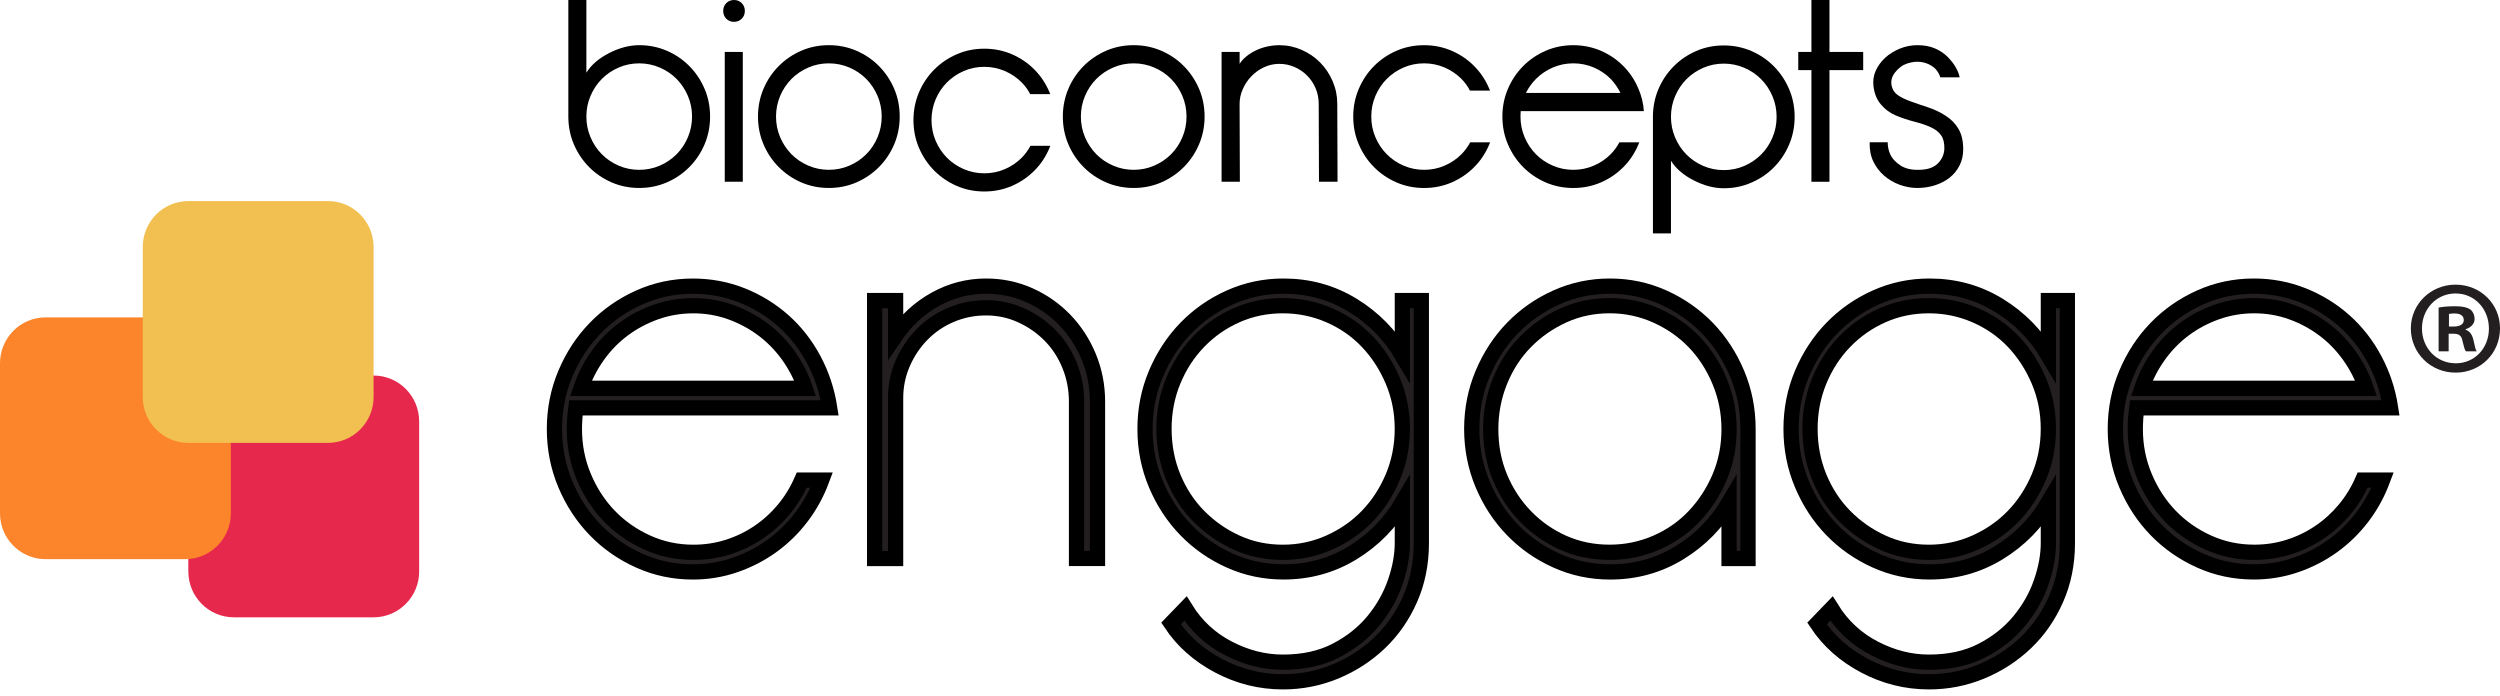
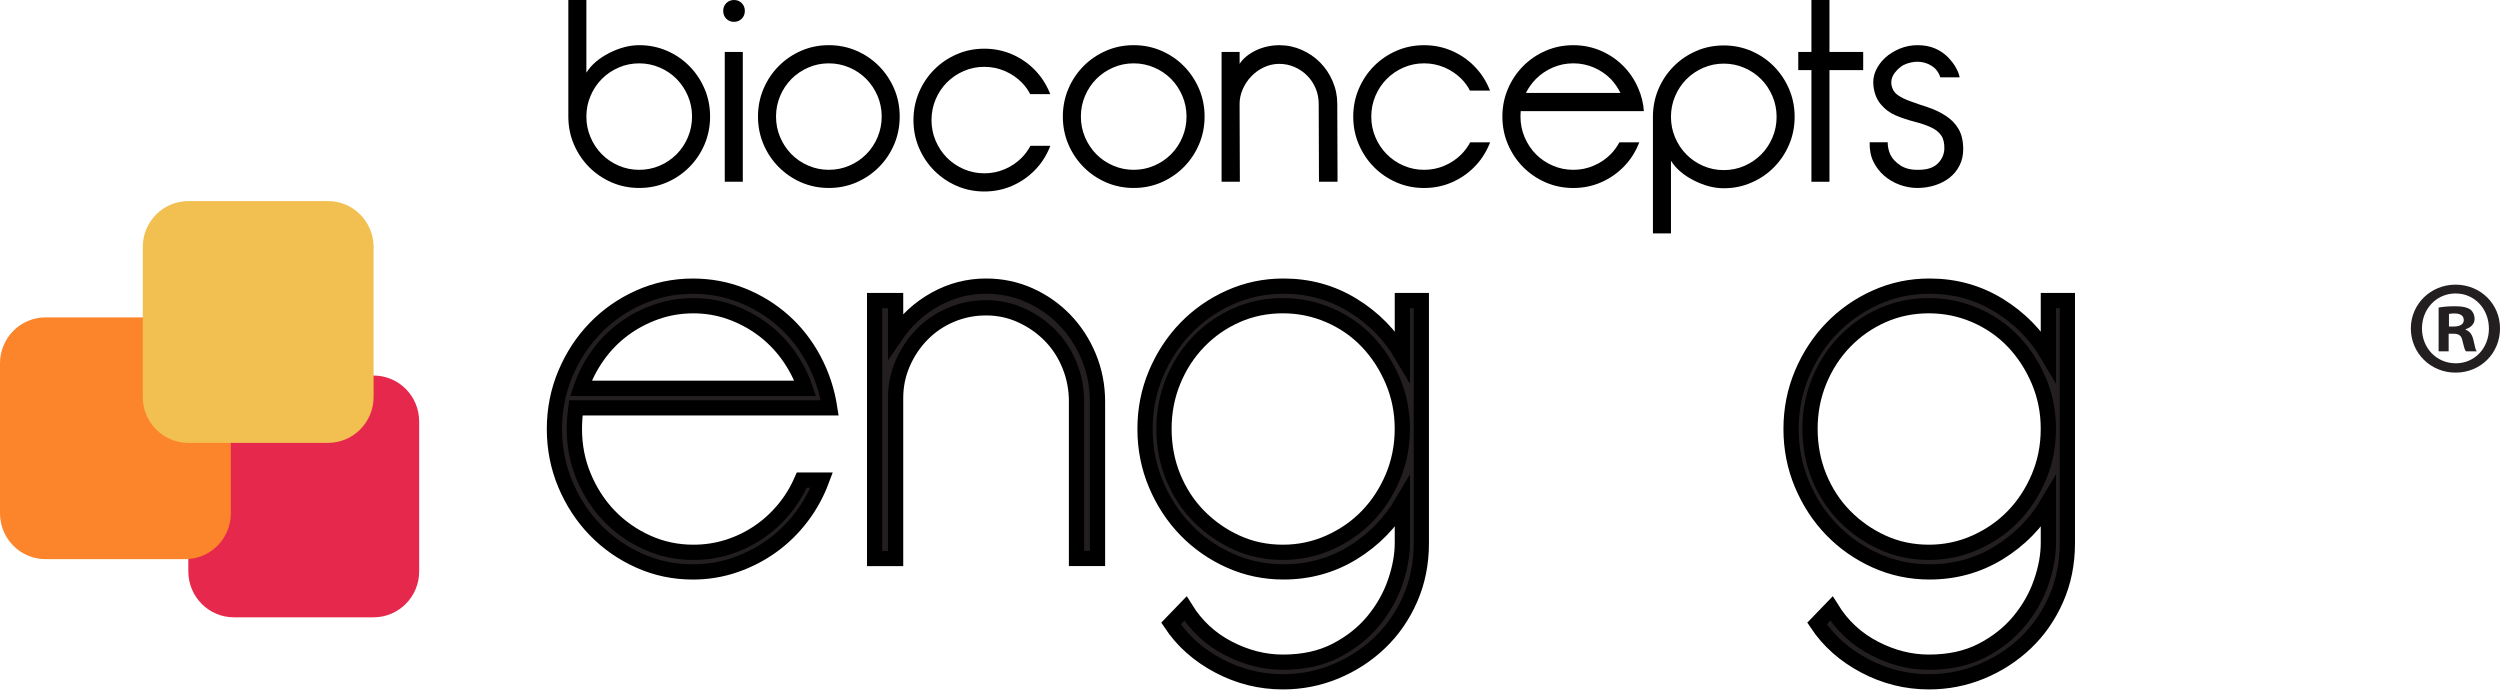
<svg xmlns="http://www.w3.org/2000/svg" width="176" height="49" viewBox="0 0 176 49" fill="none">
  <path d="M176.001 23.118C176.001 24.863 174.641 26.233 172.87 26.233C171.121 26.233 169.723 24.863 169.723 23.118C169.723 21.409 171.121 20.039 172.87 20.039C174.643 20.041 176.001 21.409 176.001 23.118ZM170.507 23.118C170.507 24.488 171.512 25.576 172.892 25.576C174.232 25.576 175.22 24.488 175.22 23.137C175.22 21.767 174.234 20.66 172.872 20.66C171.512 20.66 170.507 21.767 170.507 23.118ZM172.389 24.732H171.679V21.653C171.959 21.597 172.351 21.56 172.853 21.56C173.43 21.56 173.691 21.653 173.914 21.784C174.08 21.916 174.211 22.159 174.211 22.461C174.211 22.799 173.95 23.062 173.578 23.174V23.211C173.875 23.323 174.044 23.549 174.136 23.963C174.23 24.432 174.286 24.62 174.358 24.732H173.595C173.503 24.62 173.448 24.337 173.353 23.982C173.298 23.644 173.112 23.493 172.721 23.493H172.385V24.732H172.389ZM172.406 22.987H172.742C173.133 22.987 173.45 22.855 173.45 22.536C173.45 22.254 173.244 22.067 172.797 22.067C172.611 22.067 172.481 22.086 172.406 22.103V22.987Z" fill="#231F20" />
  <path d="M40.437 30.209C40.437 31.4 40.659 32.525 41.106 33.581C41.551 34.639 42.15 35.554 42.9 36.332C43.651 37.11 44.536 37.728 45.556 38.191C46.576 38.653 47.66 38.883 48.81 38.883C49.655 38.883 50.463 38.762 51.237 38.517C52.011 38.273 52.732 37.926 53.401 37.474C54.071 37.024 54.661 36.485 55.178 35.864C55.694 35.242 56.115 34.554 56.444 33.798H57.851C57.498 34.742 57.024 35.608 56.427 36.395C55.828 37.181 55.138 37.86 54.351 38.428C53.564 38.997 52.698 39.445 51.748 39.773C50.799 40.1 49.807 40.264 48.776 40.264C47.44 40.264 46.178 39.997 44.996 39.465C43.811 38.933 42.781 38.211 41.9 37.304C41.021 36.397 40.322 35.33 39.806 34.108C39.291 32.887 39.032 31.583 39.032 30.204C39.032 28.823 39.291 27.524 39.806 26.3C40.322 25.079 41.021 24.012 41.9 23.105C42.779 22.198 43.811 21.476 44.996 20.944C46.18 20.412 47.44 20.145 48.776 20.145C49.995 20.145 51.15 20.362 52.24 20.797C53.331 21.233 54.304 21.832 55.159 22.594C56.014 23.357 56.724 24.264 57.287 25.318C57.849 26.371 58.223 27.503 58.411 28.713H40.542C40.473 29.226 40.437 29.724 40.437 30.209ZM48.808 21.523C47.893 21.523 47.021 21.67 46.187 21.963C45.355 22.256 44.592 22.657 43.901 23.17C43.208 23.682 42.605 24.296 42.09 25.016C41.575 25.734 41.175 26.507 40.895 27.337H56.688C56.406 26.507 56.008 25.736 55.493 25.016C54.977 24.299 54.372 23.682 53.681 23.17C52.989 22.657 52.234 22.256 51.413 21.963C50.592 21.67 49.724 21.523 48.808 21.523Z" fill="#231F20" stroke="black" stroke-width="1.073" stroke-miterlimit="10" />
  <path d="M75.788 28.278C75.788 27.382 75.624 26.529 75.297 25.719C74.967 24.909 74.51 24.206 73.924 23.611C73.338 23.019 72.658 22.547 71.884 22.196C71.11 21.845 70.289 21.67 69.421 21.67C68.552 21.67 67.731 21.834 66.957 22.161C66.183 22.489 65.51 22.941 64.935 23.523C64.359 24.105 63.902 24.781 63.562 25.557C63.222 26.333 63.051 27.156 63.051 28.026V39.321H61.573V21.16H63.051V23.629C63.801 22.538 64.734 21.685 65.848 21.069C66.962 20.451 68.153 20.143 69.418 20.143C70.496 20.143 71.512 20.356 72.461 20.778C73.411 21.203 74.242 21.782 74.959 22.521C75.673 23.26 76.237 24.126 76.648 25.117C77.058 26.111 77.264 27.164 77.264 28.276V39.316H75.786V28.278H75.788Z" fill="#231F20" stroke="black" stroke-width="1.073" stroke-miterlimit="10" />
  <path d="M83.456 42.841C84.207 44.052 85.21 44.985 86.465 45.638C87.72 46.291 89.003 46.618 90.316 46.618C91.746 46.618 92.989 46.347 94.045 45.802C95.101 45.257 95.974 44.567 96.667 43.731C97.357 42.895 97.875 41.988 98.215 41.008C98.555 40.027 98.726 39.101 98.726 38.228V35.358C97.858 36.836 96.69 38.022 95.225 38.918C93.758 39.814 92.136 40.262 90.354 40.262C89.018 40.262 87.756 39.995 86.574 39.463C85.389 38.931 84.359 38.209 83.478 37.302C82.597 36.395 81.9 35.328 81.384 34.106C80.869 32.885 80.61 31.581 80.61 30.202C80.61 28.821 80.867 27.522 81.384 26.298C81.9 25.077 82.599 24.01 83.478 23.103C84.357 22.196 85.389 21.474 86.574 20.942C87.759 20.41 89.018 20.143 90.354 20.143C92.136 20.143 93.761 20.591 95.225 21.487C96.69 22.383 97.858 23.57 98.726 25.046V21.16H100.062V38.228C100.062 39.657 99.799 40.971 99.271 42.169C98.743 43.367 98.029 44.397 97.124 45.257C96.222 46.116 95.183 46.788 94.011 47.273C92.839 47.758 91.607 47.999 90.318 47.999C88.723 47.999 87.218 47.624 85.798 46.873C84.378 46.123 83.26 45.13 82.439 43.895L83.456 42.841ZM81.945 30.183C81.945 31.396 82.161 32.532 82.595 33.587C83.029 34.643 83.625 35.559 84.389 36.334C85.15 37.11 86.035 37.731 87.044 38.192C88.052 38.653 89.142 38.883 90.316 38.883C91.464 38.883 92.555 38.653 93.588 38.192C94.618 37.731 95.51 37.112 96.26 36.334C97.011 35.559 97.607 34.643 98.054 33.587C98.499 32.532 98.724 31.398 98.724 30.183C98.724 28.994 98.501 27.873 98.054 26.817C97.609 25.762 97.011 24.84 96.26 24.051C95.51 23.262 94.618 22.644 93.588 22.196C92.555 21.748 91.464 21.521 90.316 21.521C89.144 21.521 88.054 21.746 87.044 22.196C86.035 22.644 85.15 23.262 84.389 24.051C83.625 24.84 83.029 25.762 82.595 26.817C82.161 27.873 81.945 28.996 81.945 30.183Z" fill="#231F20" stroke="black" stroke-width="1.073" stroke-miterlimit="10" />
-   <path d="M103.611 30.202C103.611 28.821 103.868 27.522 104.383 26.298C104.899 25.077 105.593 24.01 106.472 23.103C107.351 22.196 108.38 21.474 109.562 20.942C110.745 20.41 112.002 20.143 113.336 20.143C114.67 20.143 115.928 20.41 117.11 20.942C118.293 21.474 119.323 22.196 120.2 23.103C121.079 24.01 121.774 25.077 122.289 26.298C122.804 27.522 123.061 28.821 123.061 30.202V39.319H121.725V35.361C120.856 36.839 119.689 38.024 118.224 38.92C116.757 39.816 115.134 40.264 113.353 40.264C112.017 40.264 110.755 39.997 109.573 39.465C108.388 38.933 107.358 38.211 106.477 37.304C105.596 36.397 104.899 35.33 104.383 34.109C103.87 32.885 103.611 31.581 103.611 30.202ZM104.948 30.22C104.948 31.433 105.164 32.562 105.598 33.605C106.032 34.647 106.628 35.563 107.392 36.352C108.153 37.14 109.038 37.759 110.047 38.209C111.055 38.657 112.145 38.881 113.319 38.881C114.467 38.881 115.558 38.657 116.591 38.209C117.621 37.761 118.513 37.142 119.263 36.352C120.014 35.563 120.611 34.647 121.057 33.605C121.502 32.562 121.727 31.433 121.727 30.22C121.727 29.03 121.504 27.903 121.057 26.835C120.613 25.768 120.014 24.846 119.263 24.068C118.513 23.293 117.621 22.672 116.591 22.211C115.558 21.75 114.467 21.519 113.319 21.519C112.147 21.519 111.057 21.75 110.047 22.211C109.038 22.672 108.153 23.29 107.392 24.068C106.628 24.844 106.032 25.766 105.598 26.835C105.164 27.903 104.948 29.032 104.948 30.22Z" fill="#231F20" stroke="black" stroke-width="1.073" stroke-miterlimit="10" />
  <path d="M128.937 42.841C129.687 44.052 130.69 44.985 131.945 45.638C133.198 46.291 134.483 46.618 135.796 46.618C137.227 46.618 138.469 46.347 139.526 45.802C140.582 45.257 141.454 44.567 142.147 43.731C142.838 42.895 143.355 41.988 143.695 41.008C144.035 40.027 144.206 39.101 144.206 38.228V35.358C143.338 36.836 142.171 38.022 140.706 38.918C139.239 39.814 137.616 40.262 135.835 40.262C134.498 40.262 133.237 39.995 132.054 39.463C130.87 38.931 129.839 38.209 128.958 37.302C128.077 36.395 127.38 35.328 126.865 34.106C126.35 32.885 126.091 31.581 126.091 30.202C126.091 28.821 126.35 27.522 126.865 26.298C127.38 25.077 128.079 24.01 128.958 23.103C129.837 22.196 130.87 21.474 132.054 20.942C133.239 20.41 134.498 20.143 135.835 20.143C137.616 20.143 139.241 20.591 140.706 21.487C142.171 22.383 143.338 23.57 144.206 25.046V21.16H145.543V38.228C145.543 39.657 145.28 40.971 144.751 42.169C144.223 43.367 143.509 44.397 142.605 45.257C141.702 46.116 140.663 46.788 139.491 47.273C138.317 47.758 137.088 47.999 135.799 47.999C134.203 47.999 132.698 47.624 131.278 46.873C129.858 46.123 128.74 45.13 127.919 43.895L128.937 42.841ZM127.425 30.183C127.425 31.396 127.641 32.532 128.075 33.587C128.509 34.643 129.106 35.559 129.869 36.334C130.63 37.11 131.516 37.731 132.525 38.192C133.532 38.653 134.622 38.883 135.796 38.883C136.945 38.883 138.035 38.653 139.068 38.192C140.099 37.731 140.99 37.112 141.741 36.334C142.491 35.559 143.088 34.643 143.535 33.587C143.98 32.532 144.204 31.398 144.204 30.183C144.204 28.994 143.982 27.873 143.535 26.817C143.088 25.762 142.491 24.84 141.741 24.051C140.99 23.262 140.099 22.644 139.068 22.196C138.035 21.748 136.945 21.521 135.796 21.521C134.622 21.521 133.534 21.746 132.525 22.196C131.516 22.644 130.63 23.262 129.869 24.051C129.106 24.84 128.509 25.762 128.075 26.817C127.641 27.873 127.425 28.996 127.425 30.183Z" fill="#231F20" stroke="black" stroke-width="1.073" stroke-miterlimit="10" />
-   <path d="M150.324 30.207C150.324 31.398 150.546 32.523 150.993 33.579C151.438 34.637 152.037 35.552 152.787 36.33C153.538 37.108 154.423 37.726 155.443 38.19C156.463 38.651 157.547 38.881 158.697 38.881C159.542 38.881 160.35 38.761 161.124 38.515C161.898 38.271 162.619 37.925 163.288 37.472C163.957 37.022 164.548 36.483 165.065 35.862C165.58 35.24 166.004 34.553 166.331 33.796H167.738C167.385 34.74 166.91 35.606 166.314 36.393C165.715 37.179 165.024 37.858 164.237 38.426C163.451 38.995 162.585 39.444 161.635 39.771C160.686 40.099 159.694 40.262 158.663 40.262C157.327 40.262 156.065 39.995 154.883 39.463C153.698 38.931 152.667 38.209 151.786 37.302C150.905 36.395 150.208 35.328 149.693 34.106C149.178 32.885 148.919 31.581 148.919 30.202C148.919 28.821 149.176 27.522 149.693 26.298C150.208 25.077 150.908 24.01 151.786 23.103C152.665 22.196 153.698 21.474 154.883 20.942C156.067 20.41 157.327 20.143 158.663 20.143C159.882 20.143 161.036 20.36 162.127 20.795C163.218 21.231 164.19 21.83 165.046 22.592C165.901 23.355 166.611 24.262 167.173 25.316C167.736 26.369 168.112 27.5 168.298 28.711H150.429C150.36 29.224 150.324 29.722 150.324 30.207ZM158.695 21.521C157.78 21.521 156.907 21.668 156.074 21.961C155.242 22.254 154.478 22.655 153.788 23.168C153.095 23.68 152.492 24.294 151.977 25.014C151.461 25.732 151.061 26.505 150.781 27.335H166.575C166.292 26.505 165.895 25.734 165.379 25.014C164.864 24.297 164.259 23.68 163.568 23.168C162.875 22.655 162.121 22.254 161.299 21.961C160.478 21.668 159.61 21.521 158.695 21.521Z" fill="#231F20" stroke="black" stroke-width="1.073" stroke-miterlimit="10" />
  <path d="M40.011 0H41.281V5.119C41.619 4.57 42.151 4.111 42.878 3.738C43.603 3.368 44.311 3.18 45.001 3.18C45.69 3.18 46.338 3.312 46.943 3.572C47.548 3.835 48.076 4.193 48.53 4.652C48.983 5.109 49.34 5.643 49.601 6.25C49.862 6.86 49.99 7.511 49.99 8.207C49.99 8.901 49.86 9.553 49.601 10.163C49.34 10.773 48.985 11.305 48.53 11.762C48.076 12.219 47.546 12.579 46.943 12.841C46.338 13.102 45.692 13.233 45.001 13.233C44.313 13.233 43.665 13.102 43.06 12.841C42.455 12.579 41.927 12.219 41.473 11.762C41.02 11.305 40.663 10.771 40.402 10.163C40.141 9.553 40.011 8.903 40.011 8.207V0ZM41.281 8.207C41.281 8.72 41.377 9.202 41.572 9.661C41.764 10.118 42.031 10.517 42.369 10.859C42.707 11.2 43.105 11.469 43.558 11.663C44.011 11.859 44.492 11.956 44.999 11.956C45.508 11.956 45.987 11.859 46.443 11.663C46.896 11.469 47.291 11.2 47.632 10.859C47.969 10.519 48.237 10.118 48.429 9.661C48.621 9.204 48.72 8.72 48.72 8.207C48.72 7.694 48.624 7.211 48.429 6.755C48.234 6.298 47.969 5.899 47.632 5.557C47.294 5.216 46.896 4.947 46.443 4.753C45.989 4.559 45.508 4.46 44.999 4.46C44.49 4.46 44.011 4.557 43.558 4.753C43.105 4.949 42.709 5.216 42.369 5.557C42.031 5.897 41.764 6.298 41.572 6.755C41.377 7.211 41.281 7.696 41.281 8.207Z" fill="black" />
  <path d="M50.914 0.767C50.914 0.547 50.987 0.364 51.132 0.218C51.278 0.073 51.459 0 51.675 0C51.893 0 52.075 0.073 52.218 0.22C52.364 0.366 52.437 0.549 52.437 0.769C52.437 0.989 52.364 1.172 52.218 1.319C52.073 1.465 51.891 1.538 51.675 1.538C51.457 1.538 51.275 1.465 51.13 1.319C50.987 1.17 50.914 0.987 50.914 0.767ZM51.023 3.656H52.293V12.796H51.023V3.656Z" fill="black" />
  <path d="M53.362 8.206C53.362 7.513 53.493 6.86 53.752 6.25C54.012 5.64 54.367 5.108 54.823 4.651C55.276 4.194 55.804 3.835 56.409 3.572C57.014 3.309 57.66 3.18 58.351 3.18C59.039 3.18 59.687 3.311 60.292 3.572C60.898 3.835 61.426 4.192 61.879 4.651C62.332 5.108 62.689 5.642 62.95 6.25C63.211 6.86 63.339 7.51 63.339 8.206C63.339 8.9 63.209 9.553 62.95 10.163C62.689 10.773 62.334 11.305 61.879 11.761C61.426 12.218 60.895 12.578 60.292 12.841C59.687 13.102 59.041 13.233 58.351 13.233C57.662 13.233 57.014 13.102 56.409 12.841C55.804 12.578 55.276 12.218 54.823 11.761C54.369 11.305 54.012 10.77 53.752 10.163C53.493 9.553 53.362 8.902 53.362 8.206ZM54.632 8.206C54.632 8.719 54.729 9.202 54.923 9.661C55.116 10.117 55.383 10.516 55.721 10.859C56.059 11.199 56.456 11.468 56.91 11.662C57.363 11.858 57.844 11.955 58.351 11.955C58.86 11.955 59.339 11.858 59.794 11.662C60.248 11.468 60.643 11.199 60.983 10.859C61.321 10.518 61.588 10.117 61.781 9.661C61.973 9.204 62.071 8.719 62.071 8.206C62.071 7.694 61.975 7.211 61.781 6.754C61.586 6.297 61.321 5.899 60.983 5.556C60.645 5.216 60.248 4.946 59.794 4.753C59.341 4.559 58.86 4.46 58.351 4.46C57.842 4.46 57.363 4.556 56.91 4.753C56.456 4.949 56.061 5.216 55.721 5.556C55.383 5.897 55.116 6.297 54.923 6.754C54.729 7.211 54.632 7.696 54.632 8.206Z" fill="black" />
  <path d="M65.578 8.452C65.578 8.965 65.674 9.448 65.868 9.907C66.061 10.363 66.328 10.762 66.666 11.105C67.004 11.445 67.402 11.714 67.855 11.908C68.308 12.104 68.789 12.201 69.296 12.201C69.805 12.201 70.284 12.104 70.74 11.908C71.193 11.714 71.588 11.445 71.928 11.105C72.17 10.861 72.375 10.581 72.544 10.264H73.941L73.885 10.411C73.63 11.021 73.278 11.553 72.824 12.009C72.371 12.466 71.841 12.826 71.238 13.089C70.633 13.35 69.987 13.481 69.296 13.481C68.608 13.481 67.96 13.35 67.355 13.089C66.749 12.826 66.221 12.466 65.768 12.009C65.315 11.553 64.958 11.018 64.697 10.411C64.436 9.801 64.308 9.15 64.308 8.454C64.308 7.761 64.438 7.108 64.697 6.498C64.958 5.888 65.313 5.356 65.768 4.899C66.221 4.443 66.749 4.083 67.355 3.82C67.96 3.557 68.606 3.428 69.296 3.428C69.985 3.428 70.633 3.559 71.238 3.82C71.843 4.083 72.371 4.44 72.824 4.899C73.278 5.356 73.63 5.89 73.885 6.498L73.941 6.625H72.525C72.367 6.321 72.168 6.046 71.926 5.802C71.588 5.462 71.191 5.192 70.737 4.998C70.284 4.805 69.803 4.705 69.294 4.705C68.785 4.705 68.306 4.802 67.853 4.998C67.4 5.195 67.004 5.462 66.664 5.802C66.326 6.143 66.059 6.543 65.866 7C65.676 7.457 65.578 7.942 65.578 8.452Z" fill="black" />
  <path d="M74.824 8.206C74.824 7.513 74.955 6.86 75.213 6.25C75.474 5.64 75.831 5.108 76.285 4.651C76.738 4.194 77.266 3.835 77.871 3.572C78.476 3.309 79.124 3.18 79.813 3.18C80.503 3.18 81.149 3.311 81.754 3.572C82.359 3.835 82.888 4.192 83.341 4.651C83.794 5.108 84.151 5.642 84.412 6.25C84.673 6.86 84.803 7.51 84.803 8.206C84.803 8.9 84.673 9.553 84.412 10.163C84.151 10.773 83.794 11.305 83.341 11.761C82.888 12.218 82.359 12.578 81.754 12.841C81.149 13.102 80.503 13.233 79.813 13.233C79.124 13.233 78.476 13.102 77.871 12.841C77.266 12.578 76.738 12.218 76.285 11.761C75.831 11.305 75.474 10.77 75.213 10.163C74.953 9.553 74.824 8.902 74.824 8.206ZM76.094 8.206C76.094 8.719 76.191 9.202 76.385 9.661C76.58 10.117 76.845 10.516 77.183 10.859C77.521 11.199 77.918 11.468 78.372 11.662C78.825 11.858 79.306 11.955 79.813 11.955C80.322 11.955 80.801 11.858 81.254 11.662C81.707 11.468 82.103 11.199 82.443 10.859C82.781 10.518 83.048 10.117 83.24 9.661C83.435 9.204 83.531 8.719 83.531 8.206C83.531 7.694 83.433 7.211 83.24 6.754C83.046 6.297 82.781 5.899 82.443 5.556C82.103 5.216 81.707 4.946 81.254 4.753C80.801 4.559 80.32 4.46 79.813 4.46C79.304 4.46 78.825 4.556 78.372 4.753C77.918 4.949 77.521 5.216 77.183 5.556C76.843 5.897 76.578 6.297 76.385 6.754C76.191 7.211 76.094 7.696 76.094 8.206Z" fill="black" />
  <path d="M92.837 7.312C92.837 6.922 92.764 6.556 92.619 6.215C92.474 5.875 92.275 5.575 92.02 5.319C91.766 5.063 91.469 4.862 91.131 4.716C90.791 4.569 90.436 4.496 90.06 4.496C89.685 4.496 89.328 4.576 88.99 4.733C88.65 4.892 88.355 5.101 88.101 5.364C87.847 5.627 87.643 5.929 87.494 6.269C87.342 6.61 87.267 6.959 87.267 7.312L87.286 12.796H85.999V3.656H87.269V4.496C87.391 4.302 87.553 4.121 87.759 3.957C87.964 3.794 88.191 3.654 88.439 3.537C88.687 3.421 88.95 3.332 89.228 3.272C89.506 3.212 89.784 3.182 90.062 3.182C90.618 3.182 91.144 3.292 91.64 3.511C92.136 3.731 92.568 4.026 92.936 4.397C93.305 4.77 93.598 5.207 93.817 5.713C94.035 6.22 94.144 6.752 94.144 7.312L94.163 12.796H92.856L92.837 7.312Z" fill="black" />
  <path d="M96.538 8.206C96.538 8.719 96.634 9.202 96.829 9.661C97.023 10.117 97.288 10.516 97.628 10.858C97.966 11.199 98.362 11.468 98.815 11.662C99.268 11.858 99.749 11.955 100.256 11.955C100.765 11.955 101.246 11.858 101.699 11.662C102.153 11.468 102.548 11.199 102.886 10.858C103.128 10.615 103.333 10.335 103.504 10.018H104.9L104.845 10.165C104.59 10.774 104.238 11.307 103.784 11.763C103.331 12.22 102.801 12.58 102.198 12.843C101.593 13.104 100.947 13.235 100.256 13.235C99.568 13.235 98.92 13.104 98.315 12.843C97.71 12.58 97.181 12.22 96.728 11.763C96.275 11.307 95.918 10.772 95.659 10.165C95.398 9.555 95.268 8.904 95.268 8.208C95.268 7.515 95.398 6.862 95.659 6.252C95.92 5.642 96.275 5.11 96.728 4.653C97.181 4.196 97.71 3.837 98.315 3.574C98.92 3.311 99.566 3.182 100.256 3.182C100.947 3.182 101.593 3.313 102.198 3.574C102.803 3.837 103.331 4.194 103.784 4.653C104.238 5.11 104.59 5.644 104.845 6.252L104.9 6.379H103.485C103.327 6.075 103.128 5.799 102.886 5.556C102.548 5.216 102.151 4.946 101.699 4.752C101.246 4.558 100.765 4.459 100.256 4.459C99.749 4.459 99.268 4.556 98.815 4.752C98.362 4.948 97.966 5.216 97.628 5.556C97.288 5.896 97.023 6.297 96.829 6.754C96.634 7.211 96.538 7.696 96.538 8.206Z" fill="black" />
  <path d="M107.042 8.206C107.042 8.719 107.138 9.202 107.333 9.661C107.527 10.117 107.793 10.516 108.13 10.858C108.468 11.199 108.866 11.468 109.319 11.662C109.773 11.858 110.254 11.955 110.76 11.955C111.269 11.955 111.748 11.858 112.202 11.662C112.655 11.468 113.051 11.199 113.39 10.858C113.632 10.615 113.837 10.335 114.006 10.018H115.403L115.347 10.165C115.093 10.774 114.74 11.307 114.286 11.763C113.833 12.22 113.305 12.58 112.7 12.843C112.095 13.104 111.449 13.235 110.758 13.235C110.068 13.235 109.422 13.104 108.817 12.843C108.212 12.58 107.683 12.22 107.23 11.763C106.777 11.307 106.42 10.772 106.159 10.165C105.898 9.555 105.768 8.904 105.768 8.208C105.768 7.515 105.898 6.862 106.159 6.252C106.42 5.642 106.777 5.11 107.23 4.653C107.683 4.196 108.212 3.837 108.817 3.574C109.422 3.311 110.07 3.182 110.758 3.182C111.447 3.182 112.095 3.313 112.7 3.574C113.305 3.837 113.833 4.194 114.286 4.653C114.74 5.11 115.095 5.644 115.347 6.252C115.565 6.752 115.691 7.275 115.728 7.825H107.057C107.048 7.956 107.042 8.086 107.042 8.206ZM113.393 5.556C113.053 5.216 112.657 4.946 112.204 4.752C111.75 4.558 111.269 4.459 110.763 4.459C110.254 4.459 109.775 4.556 109.321 4.752C108.868 4.948 108.47 5.216 108.132 5.556C107.842 5.849 107.606 6.177 107.425 6.543H114.081C113.899 6.179 113.671 5.849 113.393 5.556Z" fill="black" />
  <path d="M116.366 8.226C116.366 7.532 116.497 6.879 116.755 6.27C117.016 5.66 117.373 5.128 117.827 4.671C118.28 4.214 118.808 3.854 119.413 3.591C120.018 3.328 120.664 3.199 121.355 3.199C122.045 3.199 122.691 3.331 123.296 3.591C123.901 3.854 124.43 4.212 124.883 4.671C125.336 5.128 125.693 5.662 125.952 6.27C126.213 6.879 126.343 7.53 126.343 8.226C126.343 8.92 126.213 9.573 125.952 10.182C125.691 10.792 125.334 11.324 124.883 11.781C124.43 12.238 123.899 12.598 123.296 12.858C122.691 13.121 122.045 13.253 121.355 13.253C120.666 13.253 119.958 13.067 119.231 12.694C118.507 12.322 117.974 11.863 117.636 11.313V16.431H116.366V8.226ZM117.636 8.226C117.636 8.739 117.733 9.221 117.927 9.68C118.122 10.137 118.387 10.536 118.725 10.878C119.065 11.219 119.46 11.488 119.914 11.682C120.367 11.878 120.848 11.975 121.355 11.975C121.864 11.975 122.343 11.878 122.796 11.682C123.249 11.488 123.645 11.219 123.985 10.878C124.323 10.538 124.59 10.137 124.782 9.68C124.977 9.223 125.073 8.739 125.073 8.226C125.073 7.713 124.975 7.23 124.782 6.774C124.588 6.317 124.323 5.918 123.985 5.576C123.645 5.235 123.249 4.966 122.796 4.772C122.343 4.578 121.862 4.479 121.355 4.479C120.846 4.479 120.367 4.576 119.914 4.772C119.46 4.968 119.065 5.235 118.725 5.576C118.387 5.916 118.12 6.317 117.927 6.774C117.733 7.228 117.636 7.713 117.636 8.226Z" fill="black" />
  <path d="M126.598 4.936V3.656H127.524V0H128.794V3.656H131.169V4.936H128.794V12.796H127.524V4.936H126.598Z" fill="black" />
  <path d="M136.882 10.495C136.895 10.081 136.818 9.76 136.656 9.527C136.491 9.297 136.254 9.107 135.939 8.963C135.625 8.816 135.232 8.683 134.761 8.562C134.289 8.439 133.854 8.295 133.455 8.124C133.055 7.954 132.711 7.7 132.42 7.357C132.129 7.017 131.954 6.59 131.894 6.08C131.845 5.679 131.9 5.308 132.056 4.966C132.214 4.625 132.435 4.324 132.719 4.063C133.003 3.802 133.346 3.589 133.743 3.425C134.143 3.262 134.554 3.18 134.977 3.18C135.462 3.18 135.882 3.259 136.239 3.417C136.596 3.576 136.895 3.779 137.137 4.029C137.378 4.279 137.571 4.531 137.71 4.787C137.849 5.043 137.93 5.261 137.956 5.444H136.596C136.487 5.091 136.281 4.819 135.978 4.63C135.674 4.44 135.343 4.347 134.979 4.347C134.738 4.347 134.477 4.397 134.199 4.494C133.921 4.591 133.664 4.787 133.429 5.078C133.192 5.371 133.104 5.681 133.166 6.011C133.226 6.304 133.369 6.528 133.591 6.687C133.816 6.847 134.111 6.991 134.481 7.127C134.851 7.261 135.257 7.401 135.706 7.547C136.153 7.694 136.574 7.892 136.966 8.142C137.359 8.392 137.665 8.706 137.883 9.083C138.101 9.46 138.21 9.937 138.21 10.51C138.21 10.936 138.122 11.32 137.947 11.66C137.772 12.001 137.537 12.287 137.239 12.52C136.942 12.75 136.598 12.927 136.204 13.05C135.811 13.171 135.403 13.233 134.979 13.233C134.556 13.233 134.139 13.155 133.728 13.005C133.318 12.852 132.954 12.638 132.64 12.365C132.326 12.091 132.073 11.761 131.887 11.378C131.699 10.994 131.611 10.54 131.624 10.016H132.894C132.894 10.331 132.959 10.624 133.087 10.895C133.215 11.167 133.446 11.415 133.78 11.639C134.115 11.863 134.543 11.968 135.065 11.955C135.659 11.955 136.106 11.813 136.403 11.527C136.698 11.24 136.859 10.898 136.882 10.495Z" fill="black" />
  <path d="M16.465 26.438H26.301C28.072 26.438 29.509 27.885 29.509 29.669V40.227C29.509 42.011 28.072 43.459 26.301 43.459H16.465C14.695 43.459 13.258 42.011 13.258 40.227V29.669C13.258 27.885 14.695 26.438 16.465 26.438Z" fill="#E5284C" />
  <path d="M3.207 22.344H13.043C14.814 22.344 16.251 23.792 16.251 25.576V36.133C16.251 37.917 14.814 39.365 13.043 39.365H3.207C1.437 39.365 0 37.917 0 36.133V25.576C0 23.792 1.437 22.344 3.207 22.344Z" fill="#FC842B" />
  <path d="M13.257 14.156H23.093C24.864 14.156 26.301 15.604 26.301 17.388V27.946C26.301 29.73 24.864 31.178 23.093 31.178H13.257C11.487 31.178 10.05 29.73 10.05 27.946V17.388C10.05 15.604 11.487 14.156 13.257 14.156Z" fill="#F2C051" />
</svg>